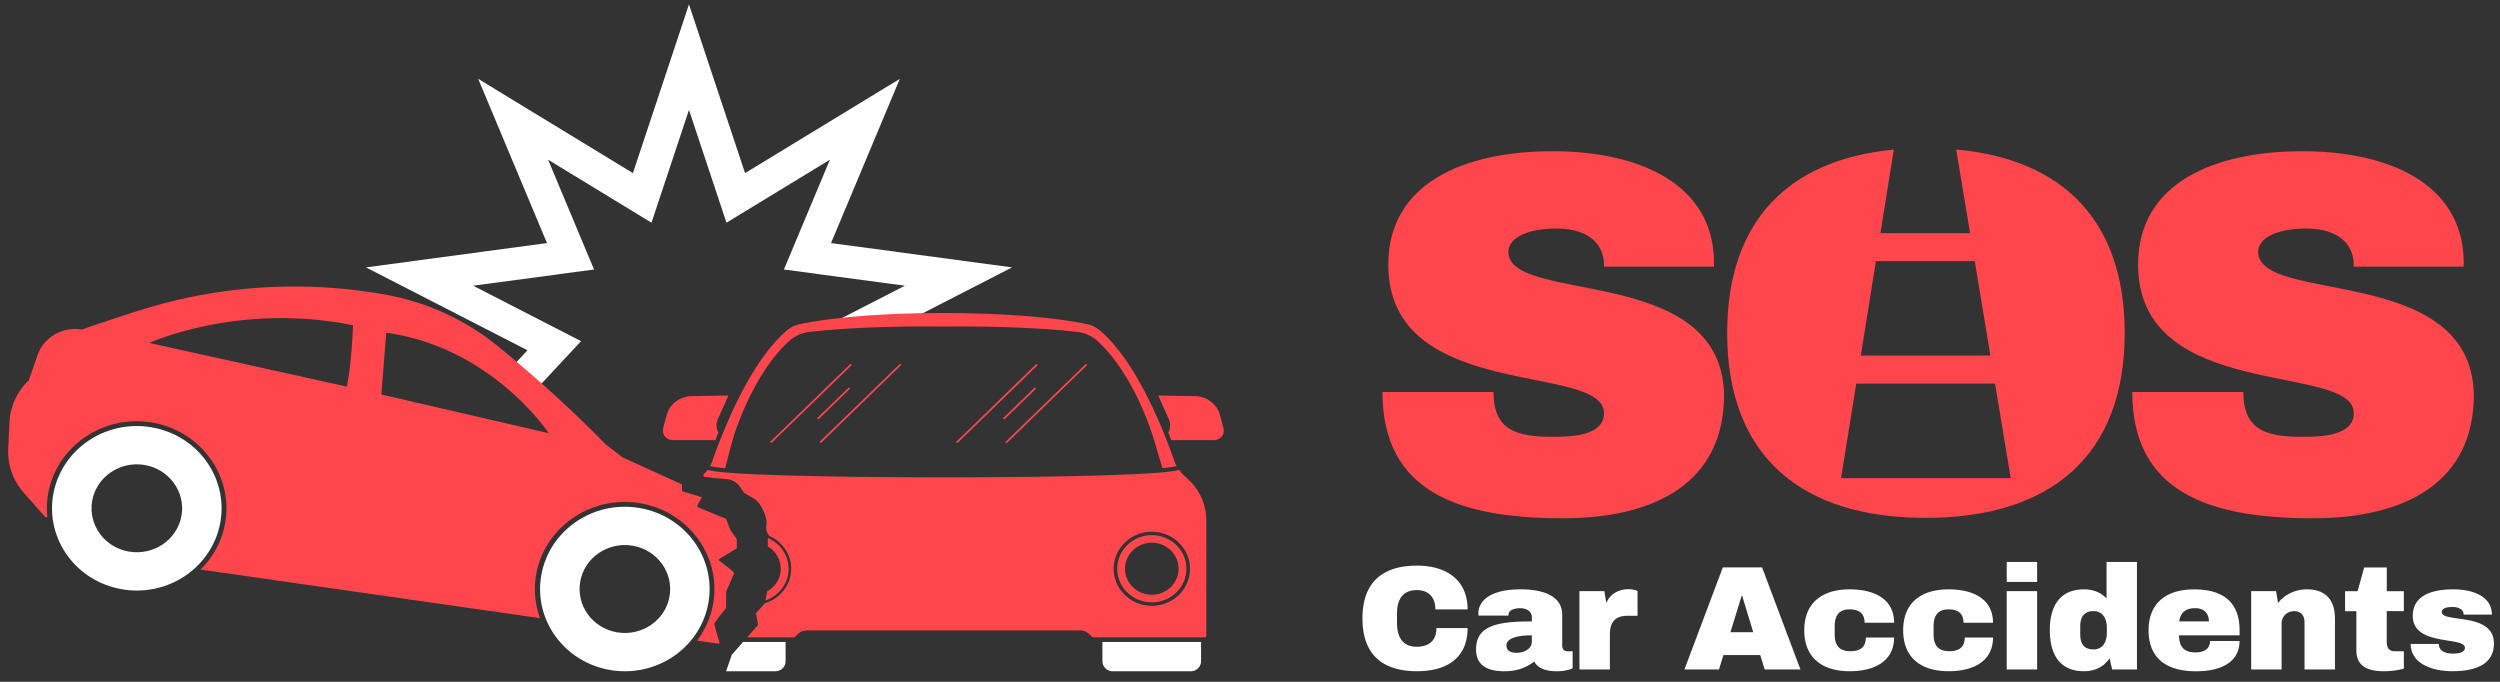
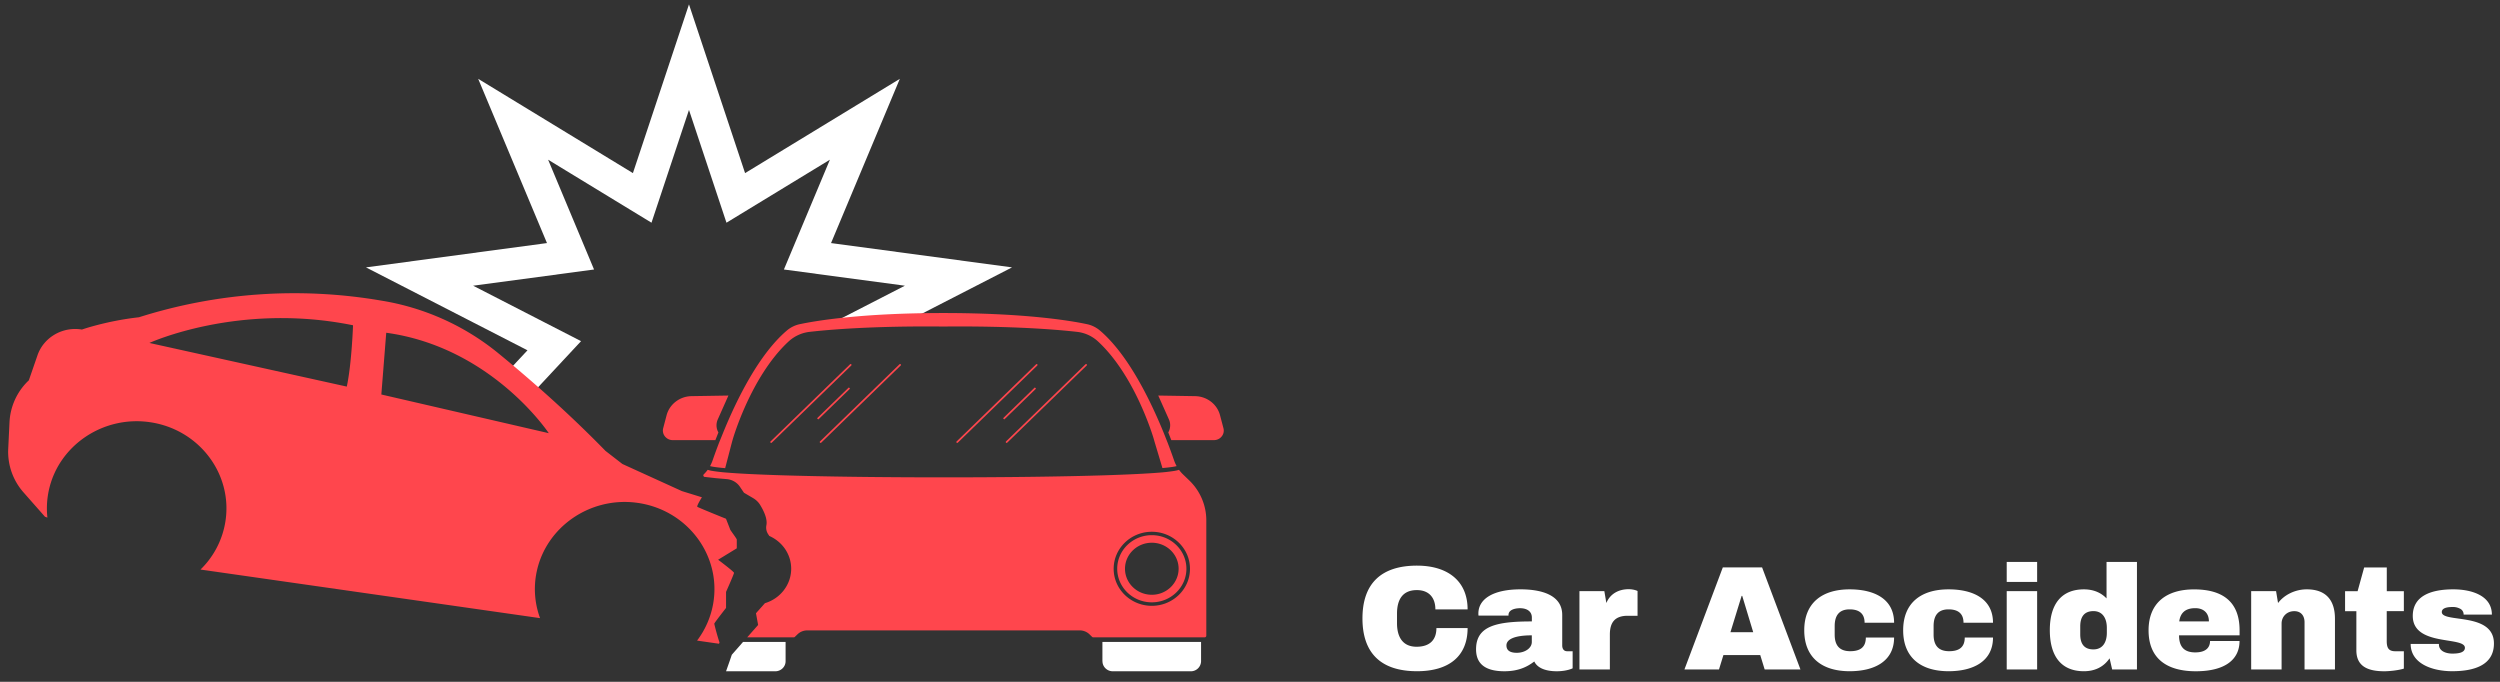
<svg xmlns="http://www.w3.org/2000/svg" width="198" height="54" fill="none">
  <rect width="100%" height="100%" fill="#333333" stroke="none" />
  <path fill="#fff" d="M116.234 48.262h-2.552c0-.928-.511-1.526-1.466-1.526-1.14 0-1.573.765-1.573 1.867v.753c0 1.105.462 1.866 1.548 1.866 1.054 0 1.573-.55 1.573-1.478h2.47c0 2.22-1.466 3.416-4.006 3.416-2.846 0-4.321-1.422-4.321-4.18 0-2.763 1.479-4.182 4.321-4.182 2.422 0 4.006 1.209 4.006 3.464zm7.494.436v2.421c0 .258.123.46.388.46h.437v1.352s-.449.233-1.257.233c-.968 0-1.56-.305-1.781-.776-.531.412-1.246.776-2.36.776-1.332 0-2.251-.447-2.251-1.74 0-1.854 1.622-2.207 4.419-2.207v-.305c0-.504-.412-.741-.931-.741-.425 0-.919.13-.919.539v.047H117.1c-.012-.06-.012-.107-.012-.166 0-1.142 1.152-1.915 3.341-1.915 1.748 0 3.299.496 3.299 2.022zm-4.418 2.417c0 .48.412.587.825.587.616 0 1.184-.353 1.184-.856v-.527c-1.429 0-2.009.34-2.009.796zm10.384-4.308v1.962h-.776c-1.041 0-1.417.551-1.417 1.49v2.763h-2.409v-6.203h1.972l.16.94c.302-.742.992-1.094 1.756-1.094.445 0 .714.142.714.142zm10.068 6.215-.351-1.142h-2.916l-.352 1.142h-2.736l3.039-8.082h3.112l3.038 8.082h-2.834zm-2.712-2.95h1.805l-.87-2.877h-.049l-.886 2.878zm12.962-.752h-2.336c0-.73-.437-1.058-1.185-1.058-.845 0-1.184.503-1.184 1.328v.67c0 .82.351 1.315 1.233 1.315.789 0 1.234-.317 1.234-1.082h2.238c0 1.89-1.573 2.667-3.521 2.667-2.176 0-3.594-1.07-3.594-3.242 0-2.172 1.418-3.242 3.594-3.242 1.948 0 3.521.753 3.521 2.644zm7.834 0h-2.336c0-.73-.437-1.058-1.185-1.058-.845 0-1.184.503-1.184 1.328v.67c0 .82.351 1.315 1.233 1.315.788 0 1.234-.317 1.234-1.082h2.238c0 1.89-1.573 2.667-3.521 2.667-2.181 0-3.594-1.07-3.594-3.242 0-2.172 1.418-3.242 3.594-3.242 1.944 0 3.521.753 3.521 2.644zm1.086-4.815h2.409v1.585h-2.409v-1.586zm0 2.314h2.409v6.203h-2.409v-6.203zm8.351 6.199-.204-.88c-.474.694-1.176 1.023-2.034 1.023-1.695 0-2.699-1.07-2.699-3.254 0-2.16 1.004-3.23 2.699-3.23.715 0 1.332.233 1.793.717v-2.89h2.409v8.518h-1.964v-.004zm-2.528-3.405v.623c0 .729.29 1.197 1.042 1.197.751 0 1.065-.587 1.065-1.316v-.389c0-.729-.314-1.328-1.065-1.328-.752.005-1.042.484-1.042 1.213zm12.62.306v.4h-4.794c0 .856.363 1.351 1.282 1.351.858 0 1.172-.4 1.172-.903h2.336c0 1.478-1.16 2.397-3.463 2.397-2.299 0-3.741-1.01-3.741-3.242 0-2.171 1.417-3.242 3.594-3.242 2.307-.004 3.614 1.007 3.614 3.239zm-4.778-.706h2.348c0-.646-.4-1.046-1.078-1.046-.813 0-1.184.4-1.27 1.046zm12.332-.21v4.019h-2.409v-3.738c0-.515-.278-.88-.813-.88-.604 0-1.005.448-1.005.975v3.643h-2.409v-6.203h1.972l.156.94c.498-.659 1.368-1.083 2.274-1.083 1.52 0 2.234.856 2.234 2.327zm5.456-2.183v1.584h-1.356v2.363c0 .527.135.812.678.812h.678v1.375c-.4.131-1.127.21-1.548.21-1.307 0-2.213-.388-2.213-1.656v-3.1h-.895v-1.585h.993l.519-1.879h1.792v1.88h1.352v-.005zm6.972 1.854h-2.238a.5.5 0 0 0-.314-.48 1.138 1.138 0 0 0-.544-.119c-.204 0-.87 0-.87.4 0 .892 4.129-.035 4.129 2.49 0 1.704-1.547 2.195-3.304 2.195-1.596 0-3.291-.61-3.291-2.16h2.238v.048c.012.598.702.717 1.053.717.339 0 1.005-.023 1.005-.46 0-.927-4.129-.083-4.129-2.524 0-1.633 1.528-2.105 3.206-2.105 1.511 0 3.059.527 3.059 1.998z" />
-   <path fill="#FF464D" d="M135.747 20.63v.49h-8.711v-.162c0-1.47-1.054-2.857-3.745-2.857-2.565 0-3.827.856-3.827 1.839 0 4.205 16.871.9 17.083 11.311 0 6.983-5.468 9.797-12.75 9.797-8.119 0-14.306-2.001-14.306-10.003h8.793c0 3.02 1.809 3.551 4.672 3.551 1.682 0 4.08-.123 4.08-1.879 0-4.042-17.083-.816-17.083-11.759 0-6.531 6.142-8.98 12.999-8.98 6.991-.005 12.672 2.65 12.795 8.651zm59.38 0v.49h-8.711v-.162c0-1.47-1.053-2.857-3.745-2.857-2.564 0-3.826.856-3.826 1.839 0 4.205 16.87.9 17.083 11.311 0 6.983-5.469 9.797-12.746 9.797-8.119 0-14.306-2.001-14.306-10.003h8.793c0 3.02 1.809 3.551 4.672 3.551 1.682 0 4.079-.123 4.079-1.879 0-4.042-17.083-.816-17.083-11.759 0-6.531 6.143-8.98 13-8.98 6.983-.005 12.664 2.65 12.79 8.651zm-40.198-8.788 1.102 6.623h-7.102l1.062-6.614c-8.405.792-13.199 5.707-13.199 14.525 0 9.667 5.762 14.64 15.723 14.64 9.957 0 15.76-4.973 15.76-14.64 0-8.854-4.868-13.777-13.346-14.534zm-6.355 8.839h7.825l1.241 7.483h-10.267l1.201-7.483zm-2.761 17.185 1.201-7.487h10.994l1.241 7.487h-13.436z" />
  <path fill="#fff" d="m41.776 27.744-1.417 1.518 2.066 1.614 3.594-3.857-8.547-4.391 9.576-1.284-3.638-8.696 8.188 4.99 2.969-8.933 2.969 8.933 8.192-4.99-3.643 8.696 9.581 1.284-5.648 2.901 6.155-.254 7.98-4.098-14.335-1.926 5.448-13.008L59.01 13.71 54.567.346l-4.44 13.364-12.255-7.467 5.448 13.008-14.335 1.926 12.791 6.567z" />
  <path fill="#FF464D" d="M64.756 33.178c.029.028.057.04.07.028l2.482-2.41c.013-.012-.004-.04-.028-.067-.029-.028-.057-.04-.07-.028l-2.483 2.41c-.012.012 0 .04.029.067zm2.664-4.324a.068.068 0 0 0-.098 0l-6.294 6.108a.064.064 0 0 0 0 .095c.029.028.07.028.098 0l6.294-6.108a.064.064 0 0 0 0-.095zm12.255 6.203c.028.028.07.028.098 0l6.293-6.108a.063.063 0 0 0 0-.095.068.068 0 0 0-.098 0l-6.293 6.108c-.025.024-.025.067 0 .095zm2.479-6.203a.068.068 0 0 0-.098 0l-6.293 6.108a.064.064 0 0 0 0 .095c.028.028.07.028.098 0l6.293-6.108a.07.07 0 0 0 0-.095zm-17.21 6.203c.029.028.07.028.098 0l6.294-6.108a.063.063 0 0 0 0-.095.068.068 0 0 0-.098 0l-6.294 6.108c-.028.023-.028.067 0 .095zm14.612-1.851 2.483-2.41c.013-.012-.004-.04-.028-.067-.029-.028-.057-.04-.07-.028l-2.483 2.41c-.012.012.004.04.029.067.028.028.057.04.07.028z" />
  <path fill="#FF464D" d="M56.94 35.089c-.229.594-.4 1.081-.507 1.387-.053.15-.118.297-.196.44.143.04.47.099 1.197.162l.539-2.065.061-.214c.004-.012.368-1.276 1.095-2.853.674-1.463 1.8-3.504 3.36-4.93a2.94 2.94 0 0 1 1.643-.734c1.58-.178 5.055-.476 10.58-.42 5.522-.052 8.998.242 10.578.42a2.914 2.914 0 0 1 1.642.733c1.56 1.427 2.691 3.468 3.361 4.93.727 1.578 1.094 2.842 1.094 2.854l.062.214.616 2.057c.674-.06.98-.115 1.124-.154a3.027 3.027 0 0 1-.197-.44 40.985 40.985 0 0 0-.506-1.387l-.314-.793c-1.087-2.663-2.843-6.235-5.056-8.117a2.327 2.327 0 0 0-1.017-.503c-1.25-.266-4.864-.884-11.382-.884s-10.132.618-11.382.884a2.325 2.325 0 0 0-1.017.503c-2.213 1.883-3.97 5.45-5.056 8.117l-.322.793zm-3.655-.23h3.373l.24-.61c-.179-.314-.2-.69-.052-1.027l.845-1.895-2.928.048c-.927.016-1.736.638-1.968 1.51l-.27 1.026a.74.74 0 0 0 .139.654.792.792 0 0 0 .62.294zm43.611-.948-.27-1.026c-.228-.872-1.036-1.494-1.968-1.51l-2.924-.048.846 1.895c.147.333.126.71-.053 1.026l.24.61h3.374c.245 0 .47-.106.617-.293a.728.728 0 0 0 .138-.654zm-5.672 8.474c-1.511 0-2.74 1.193-2.74 2.66 0 1.466 1.229 2.659 2.74 2.659 1.51 0 2.74-1.193 2.74-2.66 0-1.466-1.23-2.659-2.74-2.659zm0 4.72c-1.172 0-2.124-.923-2.124-2.06 0-1.138.952-2.061 2.124-2.061 1.172 0 2.123.923 2.123 2.06-.004 1.138-.955 2.062-2.123 2.062z" />
  <path fill="#FF464D" d="m94.198 38.057-.51-.491a2.89 2.89 0 0 1-.311-.357c-.098.035-.217.06-.343.083a14.54 14.54 0 0 1-1.205.139c-.992.08-2.418.15-4.247.21-3.394.107-7.964.166-12.869.166-4.904 0-9.474-.06-12.868-.166-1.83-.06-3.26-.127-4.247-.21a13.004 13.004 0 0 1-1.205-.139 2.165 2.165 0 0 1-.343-.083 2.89 2.89 0 0 1-.31.357c-.074.07-.03.194.073.206l.919.103.825.071c.424.036.808.258 1.041.602l.323.476.735.432c.212.127.396.297.527.503.253.405.616 1.094.518 1.625a.956.956 0 0 0 .135.722l.094.142c1.021.448 1.732 1.443 1.732 2.596 0 1.28-.878 2.37-2.079 2.727l-.71.797.17.927-.865.983h3.684a.12.12 0 0 0 .094-.04l.204-.198c.208-.202.486-.313.78-.313h21.57c.294 0 .572.111.78.313l.204.199a.14.14 0 0 0 .094.04h8.817c.074 0 .135-.06.135-.132v-9.206a4.393 4.393 0 0 0-1.343-3.084zm-2.973 9.924c-1.667 0-3.023-1.316-3.023-2.933 0-1.617 1.356-2.933 3.023-2.933 1.666 0 3.022 1.316 3.022 2.933 0 1.617-1.356 2.933-3.022 2.933z" />
  <path fill="#fff" d="m57.96 51.854-.155.455-.302.857h3.896c.453 0 .82-.357.82-.797v-1.53h-3.368l-.89 1.015zm29.356.515c0 .44.367.797.82.797h6.167a.809.809 0 0 0 .821-.797v-1.53h-7.813v1.53h.005z" />
-   <path fill="#FF464D" d="m60.762 46.836-.143.721c1.07-.364 1.838-1.351 1.838-2.509 0-1.09-.678-2.025-1.646-2.437v.674a2.041 2.041 0 0 1 1.025 1.763c0 .765-.433 1.435-1.074 1.788z" />
-   <path fill="#fff" d="M11.964 33.836c-3.655-.606-7.122 1.78-7.747 5.327-.625 3.547 1.834 6.912 5.489 7.514 3.655.607 7.122-1.78 7.747-5.326.62-3.544-1.834-6.913-5.489-7.515zm2.41 7.007c-.331 1.895-2.19 3.171-4.141 2.846-1.952-.321-3.267-2.124-2.933-4.019.331-1.894 2.19-3.17 4.142-2.846 1.948.326 3.263 2.125 2.932 4.02zm36.244-.614c-3.656-.606-7.123 1.78-7.748 5.327-.624 3.547 1.834 6.912 5.49 7.514 3.654.607 7.122-1.78 7.746-5.327.621-3.543-1.837-6.908-5.488-7.514zm2.41 7.007c-.332 1.895-2.19 3.17-4.142 2.846-1.952-.321-3.267-2.124-2.932-4.019.33-1.895 2.189-3.17 4.14-2.846 1.949.325 3.264 2.129 2.933 4.02z" />
-   <path fill="#FF464D" d="M57.503 48.148v-1.269s.63-1.41.63-1.51c0-.095-1.259-1.038-1.259-1.038l1.479-.904v-.693c0-.072-.495-.718-.519-.789-.025-.071-.335-.86-.335-.86s-2.197-.884-2.27-.947c-.074-.063.363-.753.363-.753l-1.58-.488v-.53l-4.717-2.149-1.34-1.038c-3.063-3.143-6.167-5.838-8.503-7.745a19.59 19.59 0 0 0-9.233-4.153 40.725 40.725 0 0 0-19.215 1.316C8.45 25.41 6.487 26.1 6.487 26.1c-1.531-.254-3.026.614-3.52 2.045l-.682 1.974-.07.067a4.878 4.878 0 0 0-1.462 3.246l-.102 2.124a4.858 4.858 0 0 0 1.221 3.452l1.691 1.919.192.067a6.717 6.717 0 0 1 .11-2.148c.768-3.58 4.333-5.969 8.054-5.402 3.92.594 6.579 4.193 5.913 7.978a6.785 6.785 0 0 1-1.952 3.686l26.893 3.848a6.665 6.665 0 0 1-.262-3.701c.752-3.52 4.21-5.91 7.882-5.442 4.015.511 6.763 4.161 6.09 8.002a6.787 6.787 0 0 1-1.275 2.92l1.74.25.037-.102c-.184-.536-.413-1.435-.413-1.487.008-.075.931-1.248.931-1.248zm-30.037-17.53-15.633-3.456s7.065-3.246 16.127-1.4c0 .005-.106 3.049-.494 4.856zm2.736.626.388-4.89c8.372 1.153 12.873 7.954 12.873 7.954l-13.26-3.064z" />
+   <path fill="#FF464D" d="M57.503 48.148v-1.269s.63-1.41.63-1.51c0-.095-1.259-1.038-1.259-1.038l1.479-.904v-.693c0-.072-.495-.718-.519-.789-.025-.071-.335-.86-.335-.86s-2.197-.884-2.27-.947c-.074-.063.363-.753.363-.753l-1.58-.488l-4.717-2.149-1.34-1.038c-3.063-3.143-6.167-5.838-8.503-7.745a19.59 19.59 0 0 0-9.233-4.153 40.725 40.725 0 0 0-19.215 1.316C8.45 25.41 6.487 26.1 6.487 26.1c-1.531-.254-3.026.614-3.52 2.045l-.682 1.974-.07.067a4.878 4.878 0 0 0-1.462 3.246l-.102 2.124a4.858 4.858 0 0 0 1.221 3.452l1.691 1.919.192.067a6.717 6.717 0 0 1 .11-2.148c.768-3.58 4.333-5.969 8.054-5.402 3.92.594 6.579 4.193 5.913 7.978a6.785 6.785 0 0 1-1.952 3.686l26.893 3.848a6.665 6.665 0 0 1-.262-3.701c.752-3.52 4.21-5.91 7.882-5.442 4.015.511 6.763 4.161 6.09 8.002a6.787 6.787 0 0 1-1.275 2.92l1.74.25.037-.102c-.184-.536-.413-1.435-.413-1.487.008-.075.931-1.248.931-1.248zm-30.037-17.53-15.633-3.456s7.065-3.246 16.127-1.4c0 .005-.106 3.049-.494 4.856zm2.736.626.388-4.89c8.372 1.153 12.873 7.954 12.873 7.954l-13.26-3.064z" />
</svg>